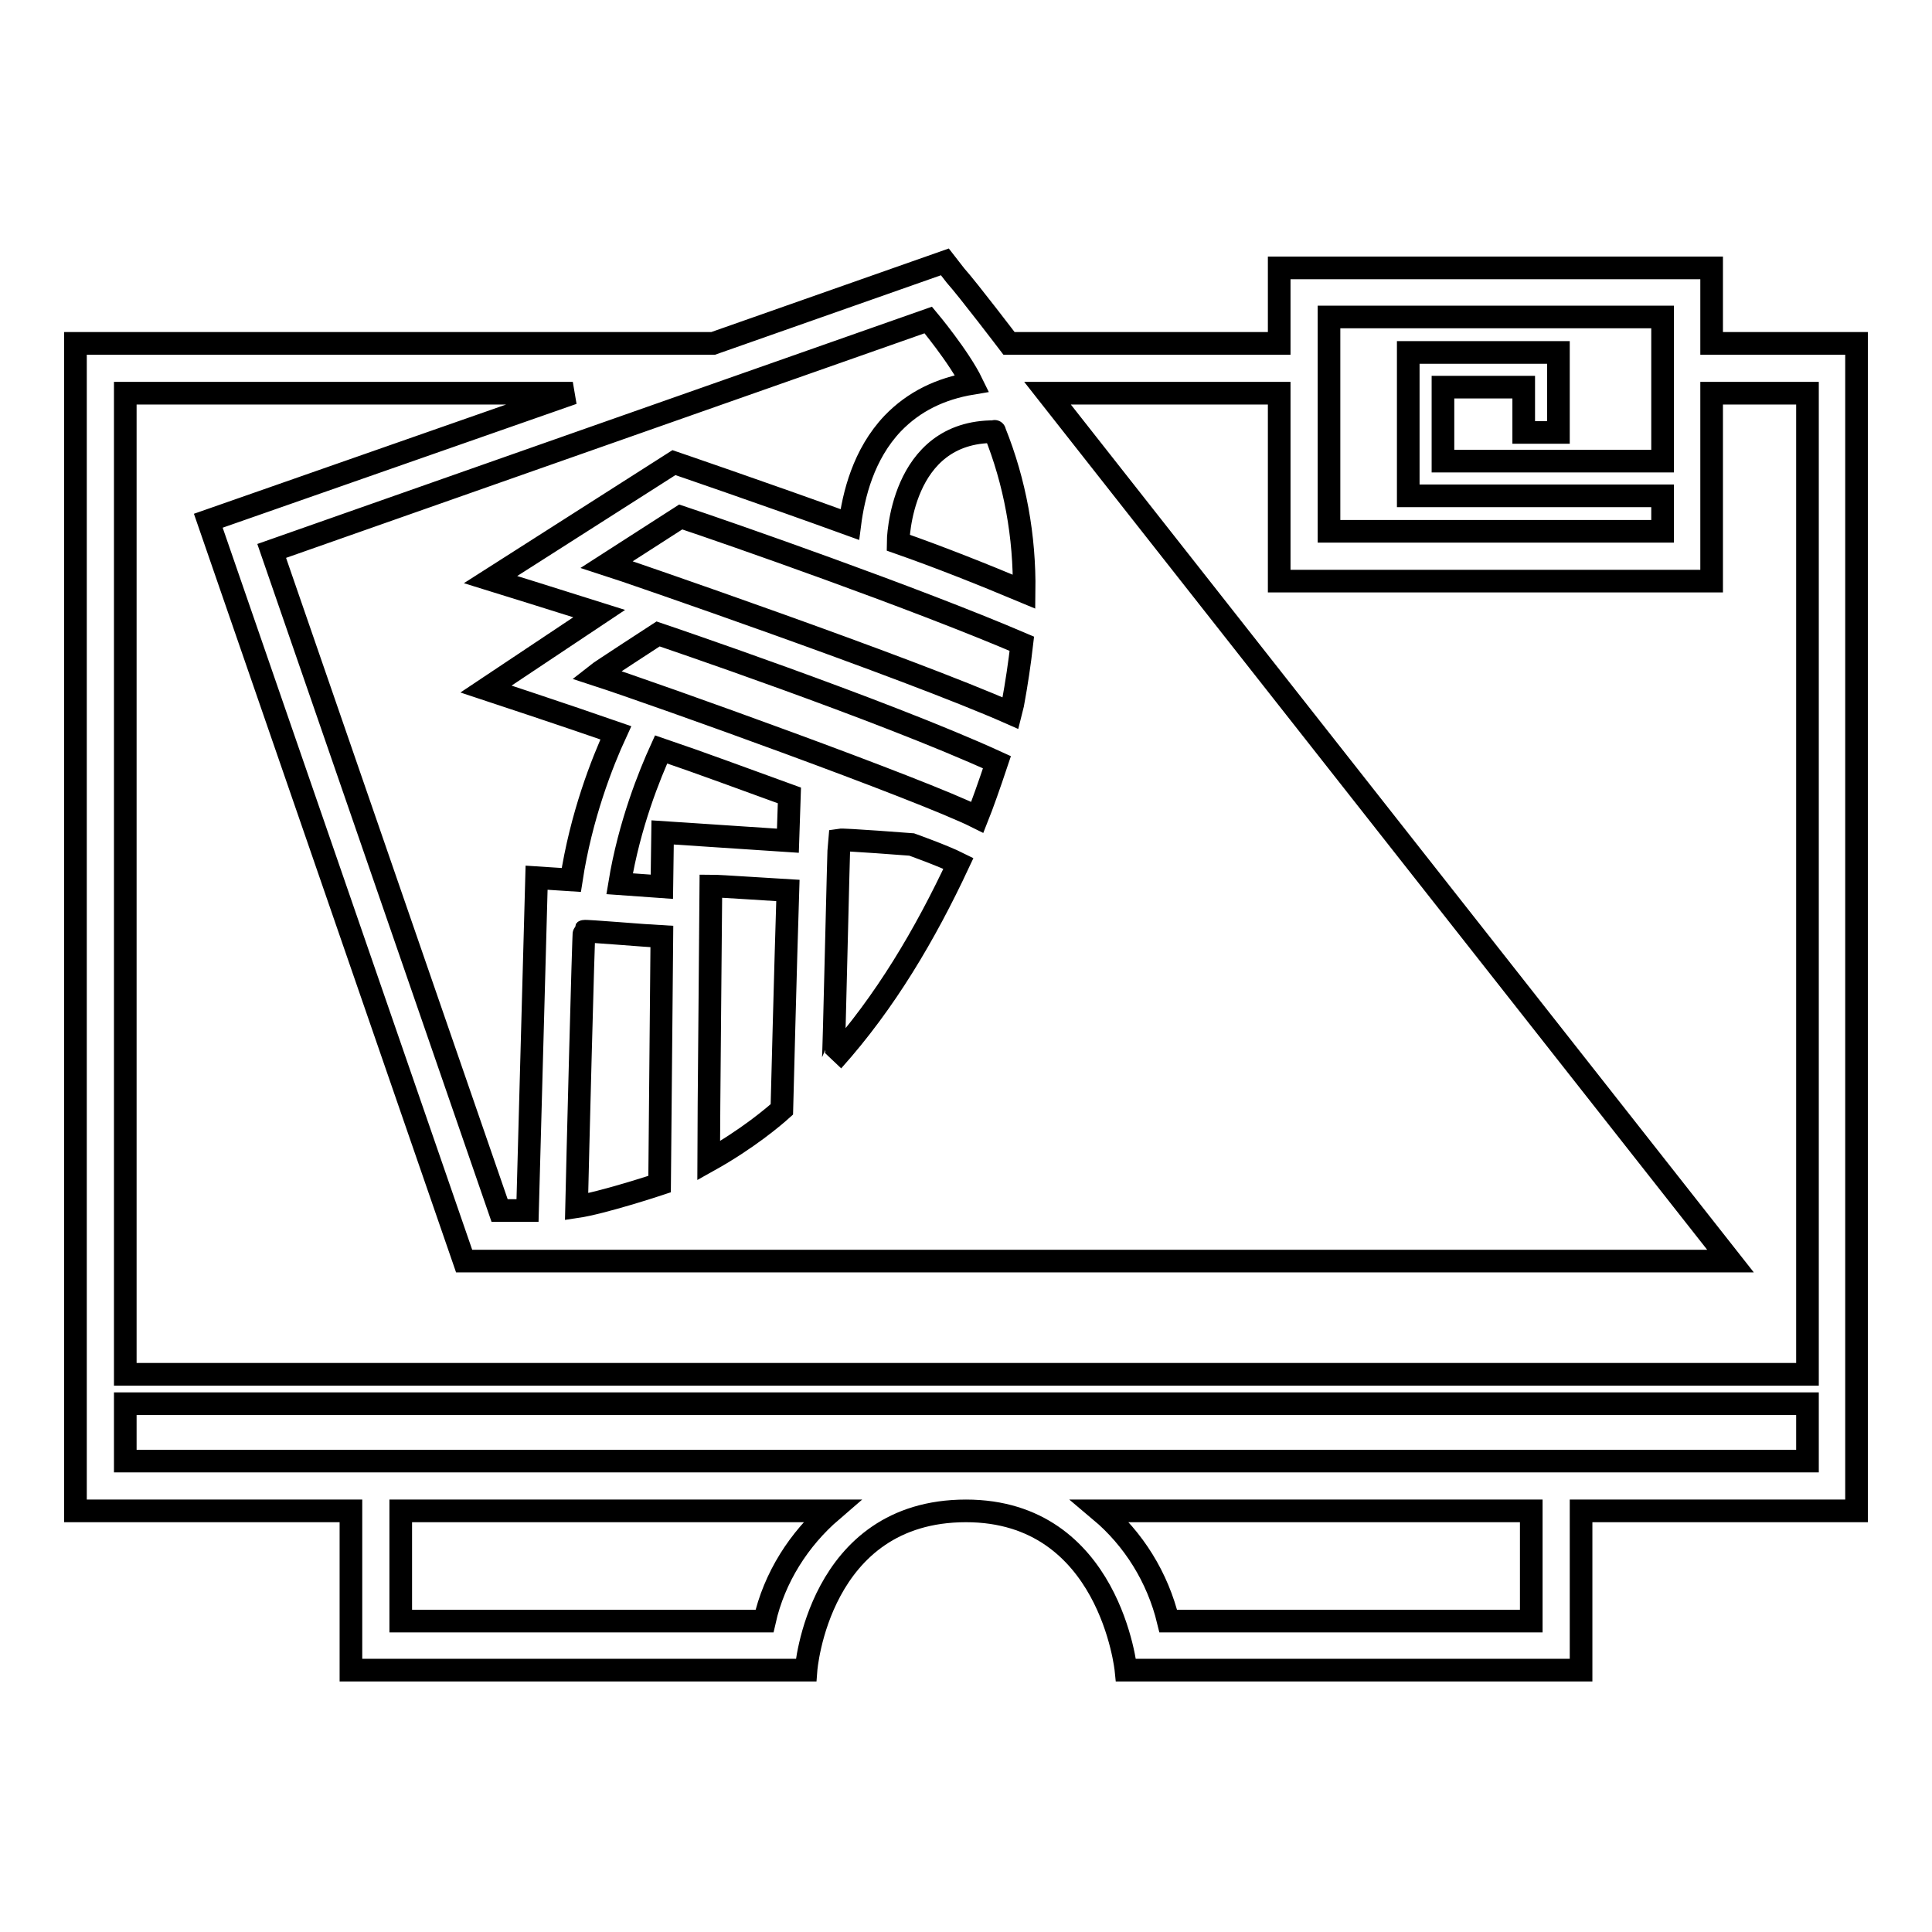
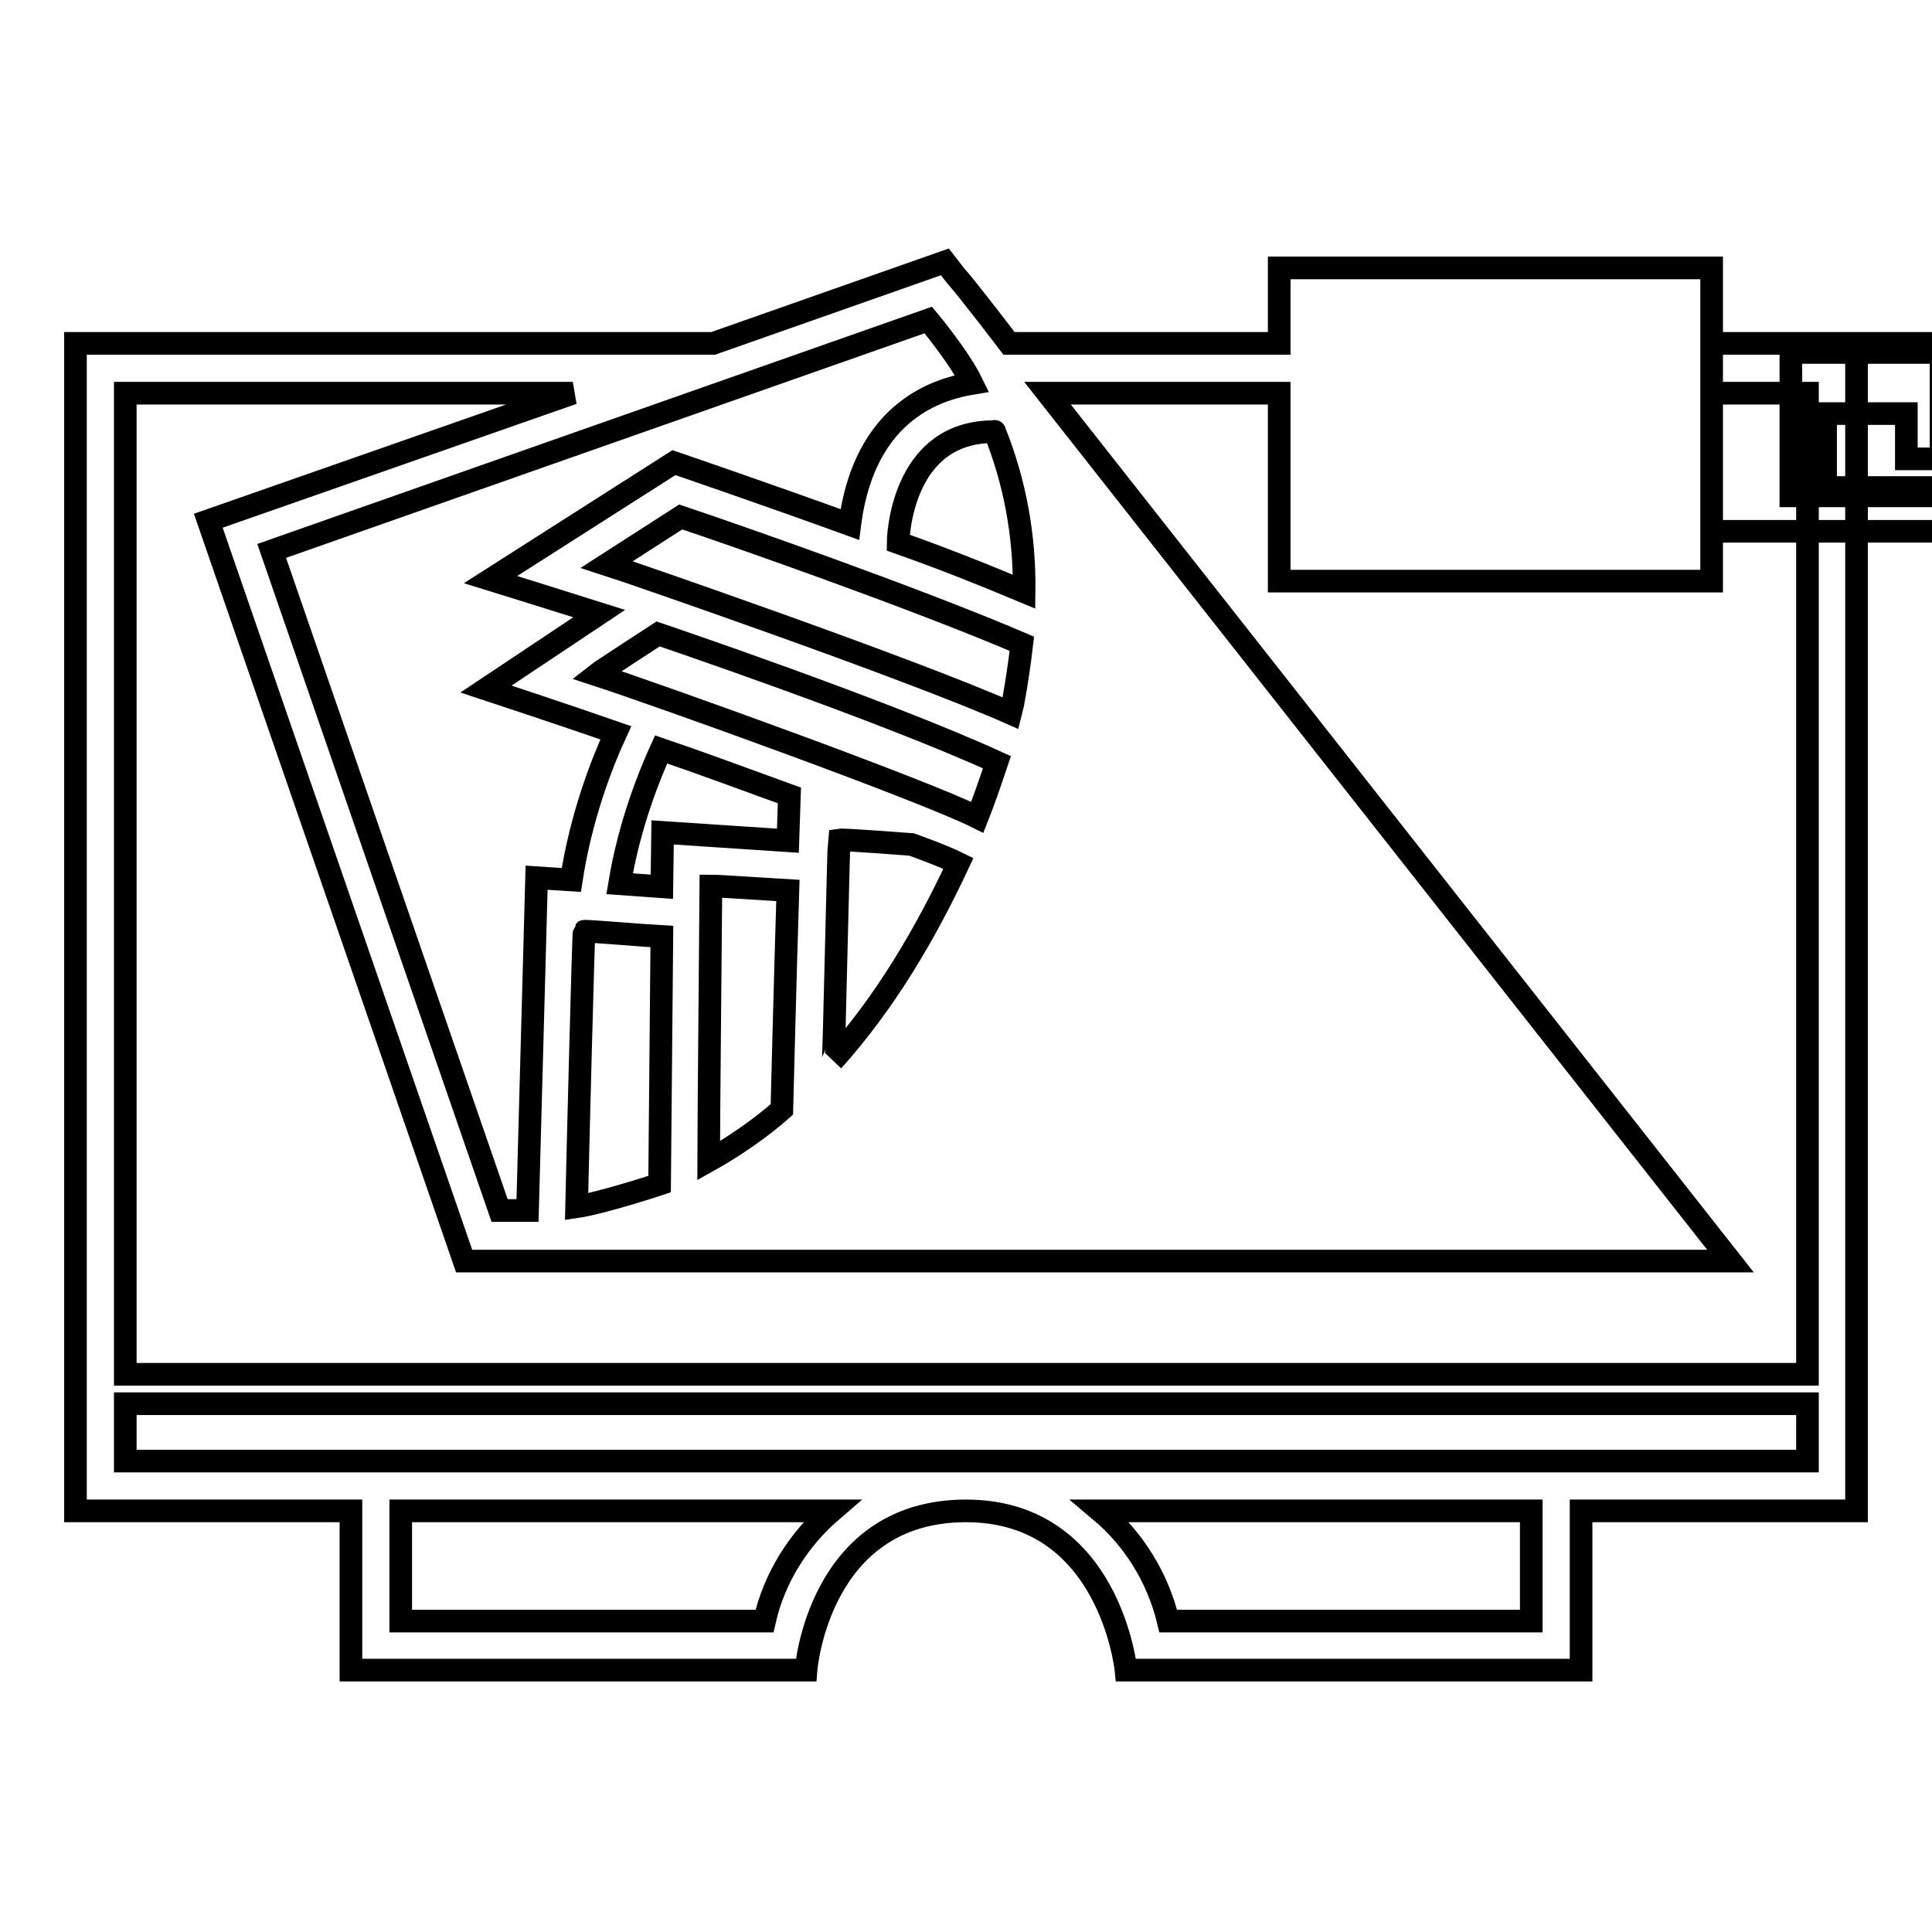
<svg xmlns="http://www.w3.org/2000/svg" version="1.1" x="0px" y="0px" viewBox="0 0 256 256" enable-background="new 0 0 256 256" xml:space="preserve">
  <g>
-     <path stroke-width="3" fill-opacity="0" stroke="#000000" d="M226.8,45.5v-10h-57.3v10h-35.8c0,0-5.4-7.1-7.1-9l-1.4-1.8L94.5,45.5H10v154.7h36.5v21.1h60.3 c0,0,1.6-21.1,21.2-21.1c19.1,0,21.2,21.1,21.2,21.1h60.3v-21.1H246V45.5H226.8z M176.1,42h44.2v19.1h-29.1v-9.8h10.7v6h4.6V46.7 h-19.9v19h33.7v4.7h-44.2V42z M131.8,57.2c2.7,6.7,4,13.9,3.9,21.2c-5.5-2.3-11-4.5-16.7-6.5C119,71.8,119.2,57.1,131.8,57.2 C131.8,57.1,131.8,57.2,131.8,57.2z M79,89.4c0.5-0.4,8.2-5.4,8.2-5.4s29.6,10,44.9,17c-1,3-2,5.8-2.6,7.3 C122.1,104.6,87,92,79,89.4L79,89.4z M127,114.4c-4.4,9.4-9.7,18.4-16.6,26.1c0.1-0.1,0.7-28.5,0.8-29.2c0.6-0.1,9.6,0.6,9.6,0.6 S125,113.4,127,114.4z M87.8,110.3l-0.1,7.2l-5.6-0.4c1.3-7.9,4-14.5,5.5-17.8c5.3,1.8,11.2,4,17,6.1l-0.2,6L87.8,110.3z  M104.4,118c-0.3,9.3-0.8,29-0.8,29c-1,0.9-4.5,3.9-9.7,6.8c0-4.6,0.3-35.5,0.3-36.4C95.5,117.4,102.5,117.9,104.4,118z  M87.7,124.1l-0.3,32.8c-0.3,0.1-7.6,2.5-11,3c0.1-4.6,0.9-36.4,1-36.5C77.5,123.3,85.7,124,87.7,124.1z M80.4,74.8l9.8-6.3 c6.3,2.1,30.7,10.6,45.2,16.8c-0.3,2.6-0.7,5.3-1.2,8c-0.1,0.4-0.2,0.8-0.3,1.2C120.1,88.4,82.9,75.6,80.4,74.8z M123,42.4 c0,0,4.1,4.9,5.8,8.4c-4.2,0.7-7.7,2.4-10.5,5.3c-3.9,4.1-5.2,9.5-5.7,13.4c-11.3-4.1-23.3-8.2-23.3-8.2L65,76.8 c0,0,10,3.1,14.4,4.5l-15,10c0,0,10.9,3.6,17.2,5.8c-1.8,3.9-4.6,11-5.9,19.5l-4.6-0.3l-1.2,44.1h-3.7L36,73L123,42.4z  M101.3,214.8H53.1v-14.6h57.1C105.9,203.9,102.6,209,101.3,214.8z M202.9,214.8h-48.1c-1.4-5.8-4.6-10.9-9-14.6h57.1L202.9,214.8 L202.9,214.8z M239.4,193.6H16.6V186h222.9V193.6z M239.4,182.1H16.6V52.1h59.3L27.6,69l33.9,98.1h167.8L138.8,52.1h30.7v24.9h57.3 V52.1h12.7V182.1z" />
+     <path stroke-width="3" fill-opacity="0" stroke="#000000" d="M226.8,45.5v-10h-57.3v10h-35.8c0,0-5.4-7.1-7.1-9l-1.4-1.8L94.5,45.5H10v154.7h36.5v21.1h60.3 c0,0,1.6-21.1,21.2-21.1c19.1,0,21.2,21.1,21.2,21.1h60.3v-21.1H246V45.5H226.8z h44.2v19.1h-29.1v-9.8h10.7v6h4.6V46.7 h-19.9v19h33.7v4.7h-44.2V42z M131.8,57.2c2.7,6.7,4,13.9,3.9,21.2c-5.5-2.3-11-4.5-16.7-6.5C119,71.8,119.2,57.1,131.8,57.2 C131.8,57.1,131.8,57.2,131.8,57.2z M79,89.4c0.5-0.4,8.2-5.4,8.2-5.4s29.6,10,44.9,17c-1,3-2,5.8-2.6,7.3 C122.1,104.6,87,92,79,89.4L79,89.4z M127,114.4c-4.4,9.4-9.7,18.4-16.6,26.1c0.1-0.1,0.7-28.5,0.8-29.2c0.6-0.1,9.6,0.6,9.6,0.6 S125,113.4,127,114.4z M87.8,110.3l-0.1,7.2l-5.6-0.4c1.3-7.9,4-14.5,5.5-17.8c5.3,1.8,11.2,4,17,6.1l-0.2,6L87.8,110.3z  M104.4,118c-0.3,9.3-0.8,29-0.8,29c-1,0.9-4.5,3.9-9.7,6.8c0-4.6,0.3-35.5,0.3-36.4C95.5,117.4,102.5,117.9,104.4,118z  M87.7,124.1l-0.3,32.8c-0.3,0.1-7.6,2.5-11,3c0.1-4.6,0.9-36.4,1-36.5C77.5,123.3,85.7,124,87.7,124.1z M80.4,74.8l9.8-6.3 c6.3,2.1,30.7,10.6,45.2,16.8c-0.3,2.6-0.7,5.3-1.2,8c-0.1,0.4-0.2,0.8-0.3,1.2C120.1,88.4,82.9,75.6,80.4,74.8z M123,42.4 c0,0,4.1,4.9,5.8,8.4c-4.2,0.7-7.7,2.4-10.5,5.3c-3.9,4.1-5.2,9.5-5.7,13.4c-11.3-4.1-23.3-8.2-23.3-8.2L65,76.8 c0,0,10,3.1,14.4,4.5l-15,10c0,0,10.9,3.6,17.2,5.8c-1.8,3.9-4.6,11-5.9,19.5l-4.6-0.3l-1.2,44.1h-3.7L36,73L123,42.4z  M101.3,214.8H53.1v-14.6h57.1C105.9,203.9,102.6,209,101.3,214.8z M202.9,214.8h-48.1c-1.4-5.8-4.6-10.9-9-14.6h57.1L202.9,214.8 L202.9,214.8z M239.4,193.6H16.6V186h222.9V193.6z M239.4,182.1H16.6V52.1h59.3L27.6,69l33.9,98.1h167.8L138.8,52.1h30.7v24.9h57.3 V52.1h12.7V182.1z" />
  </g>
</svg>